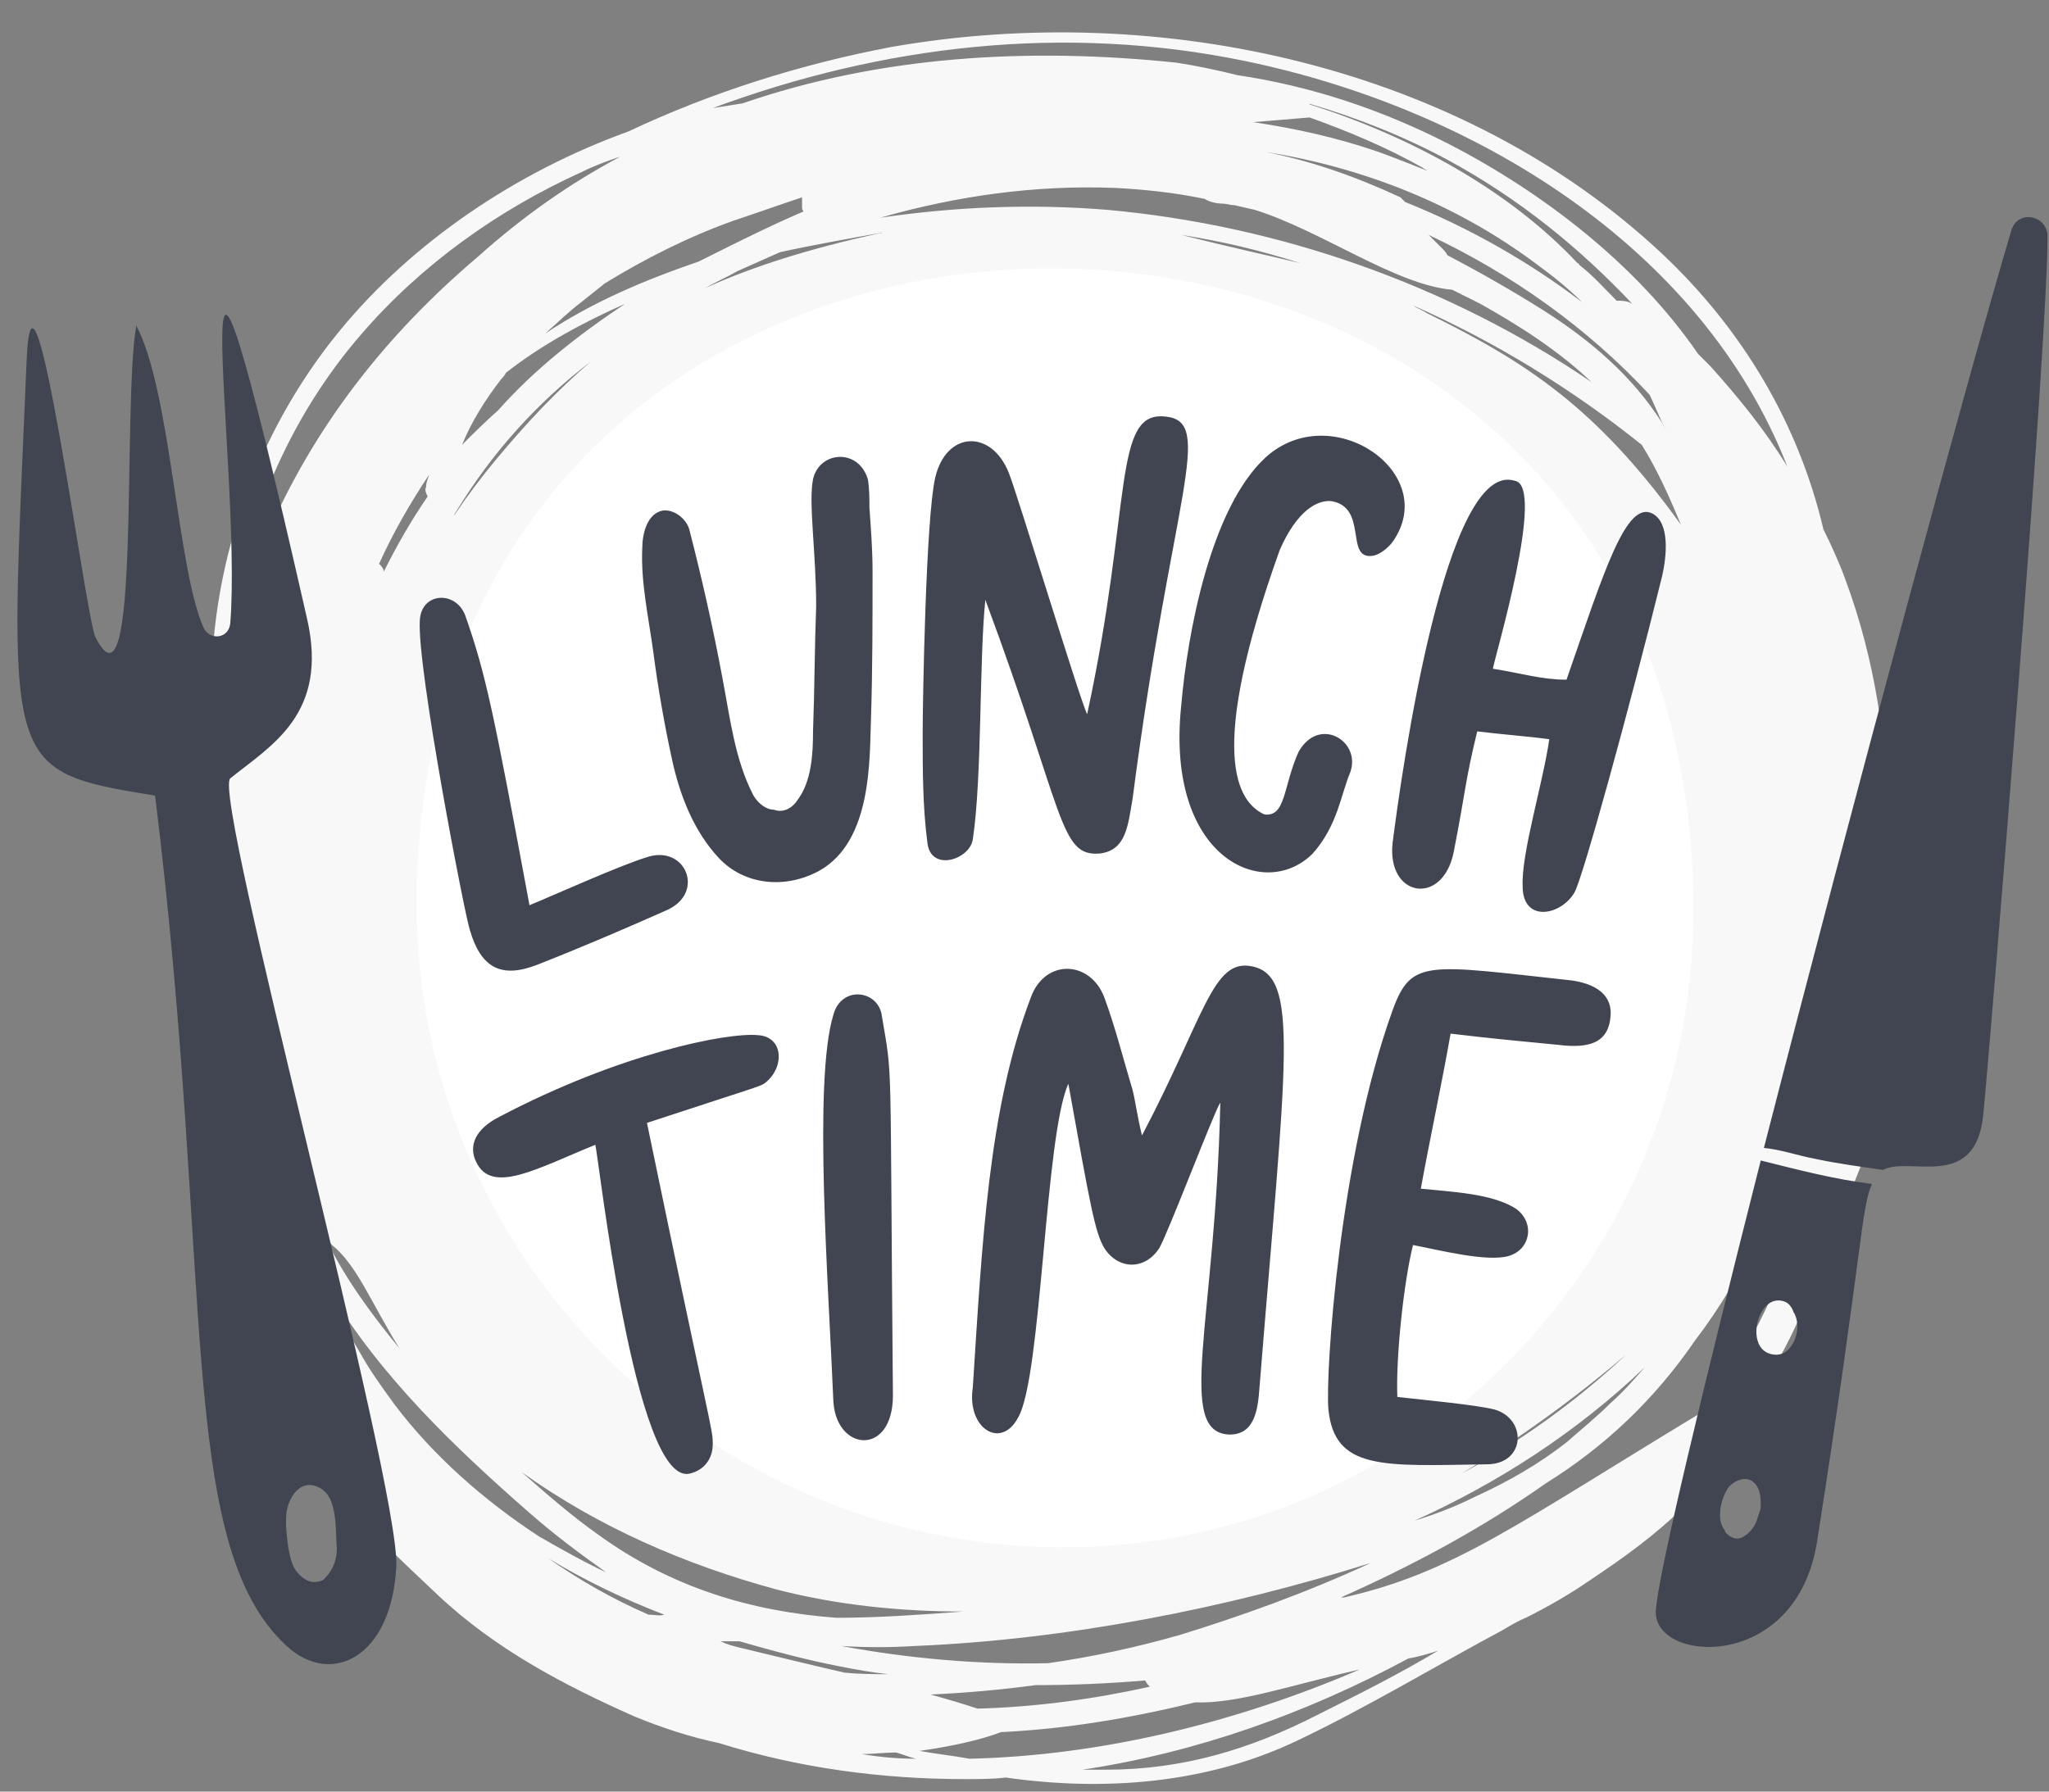
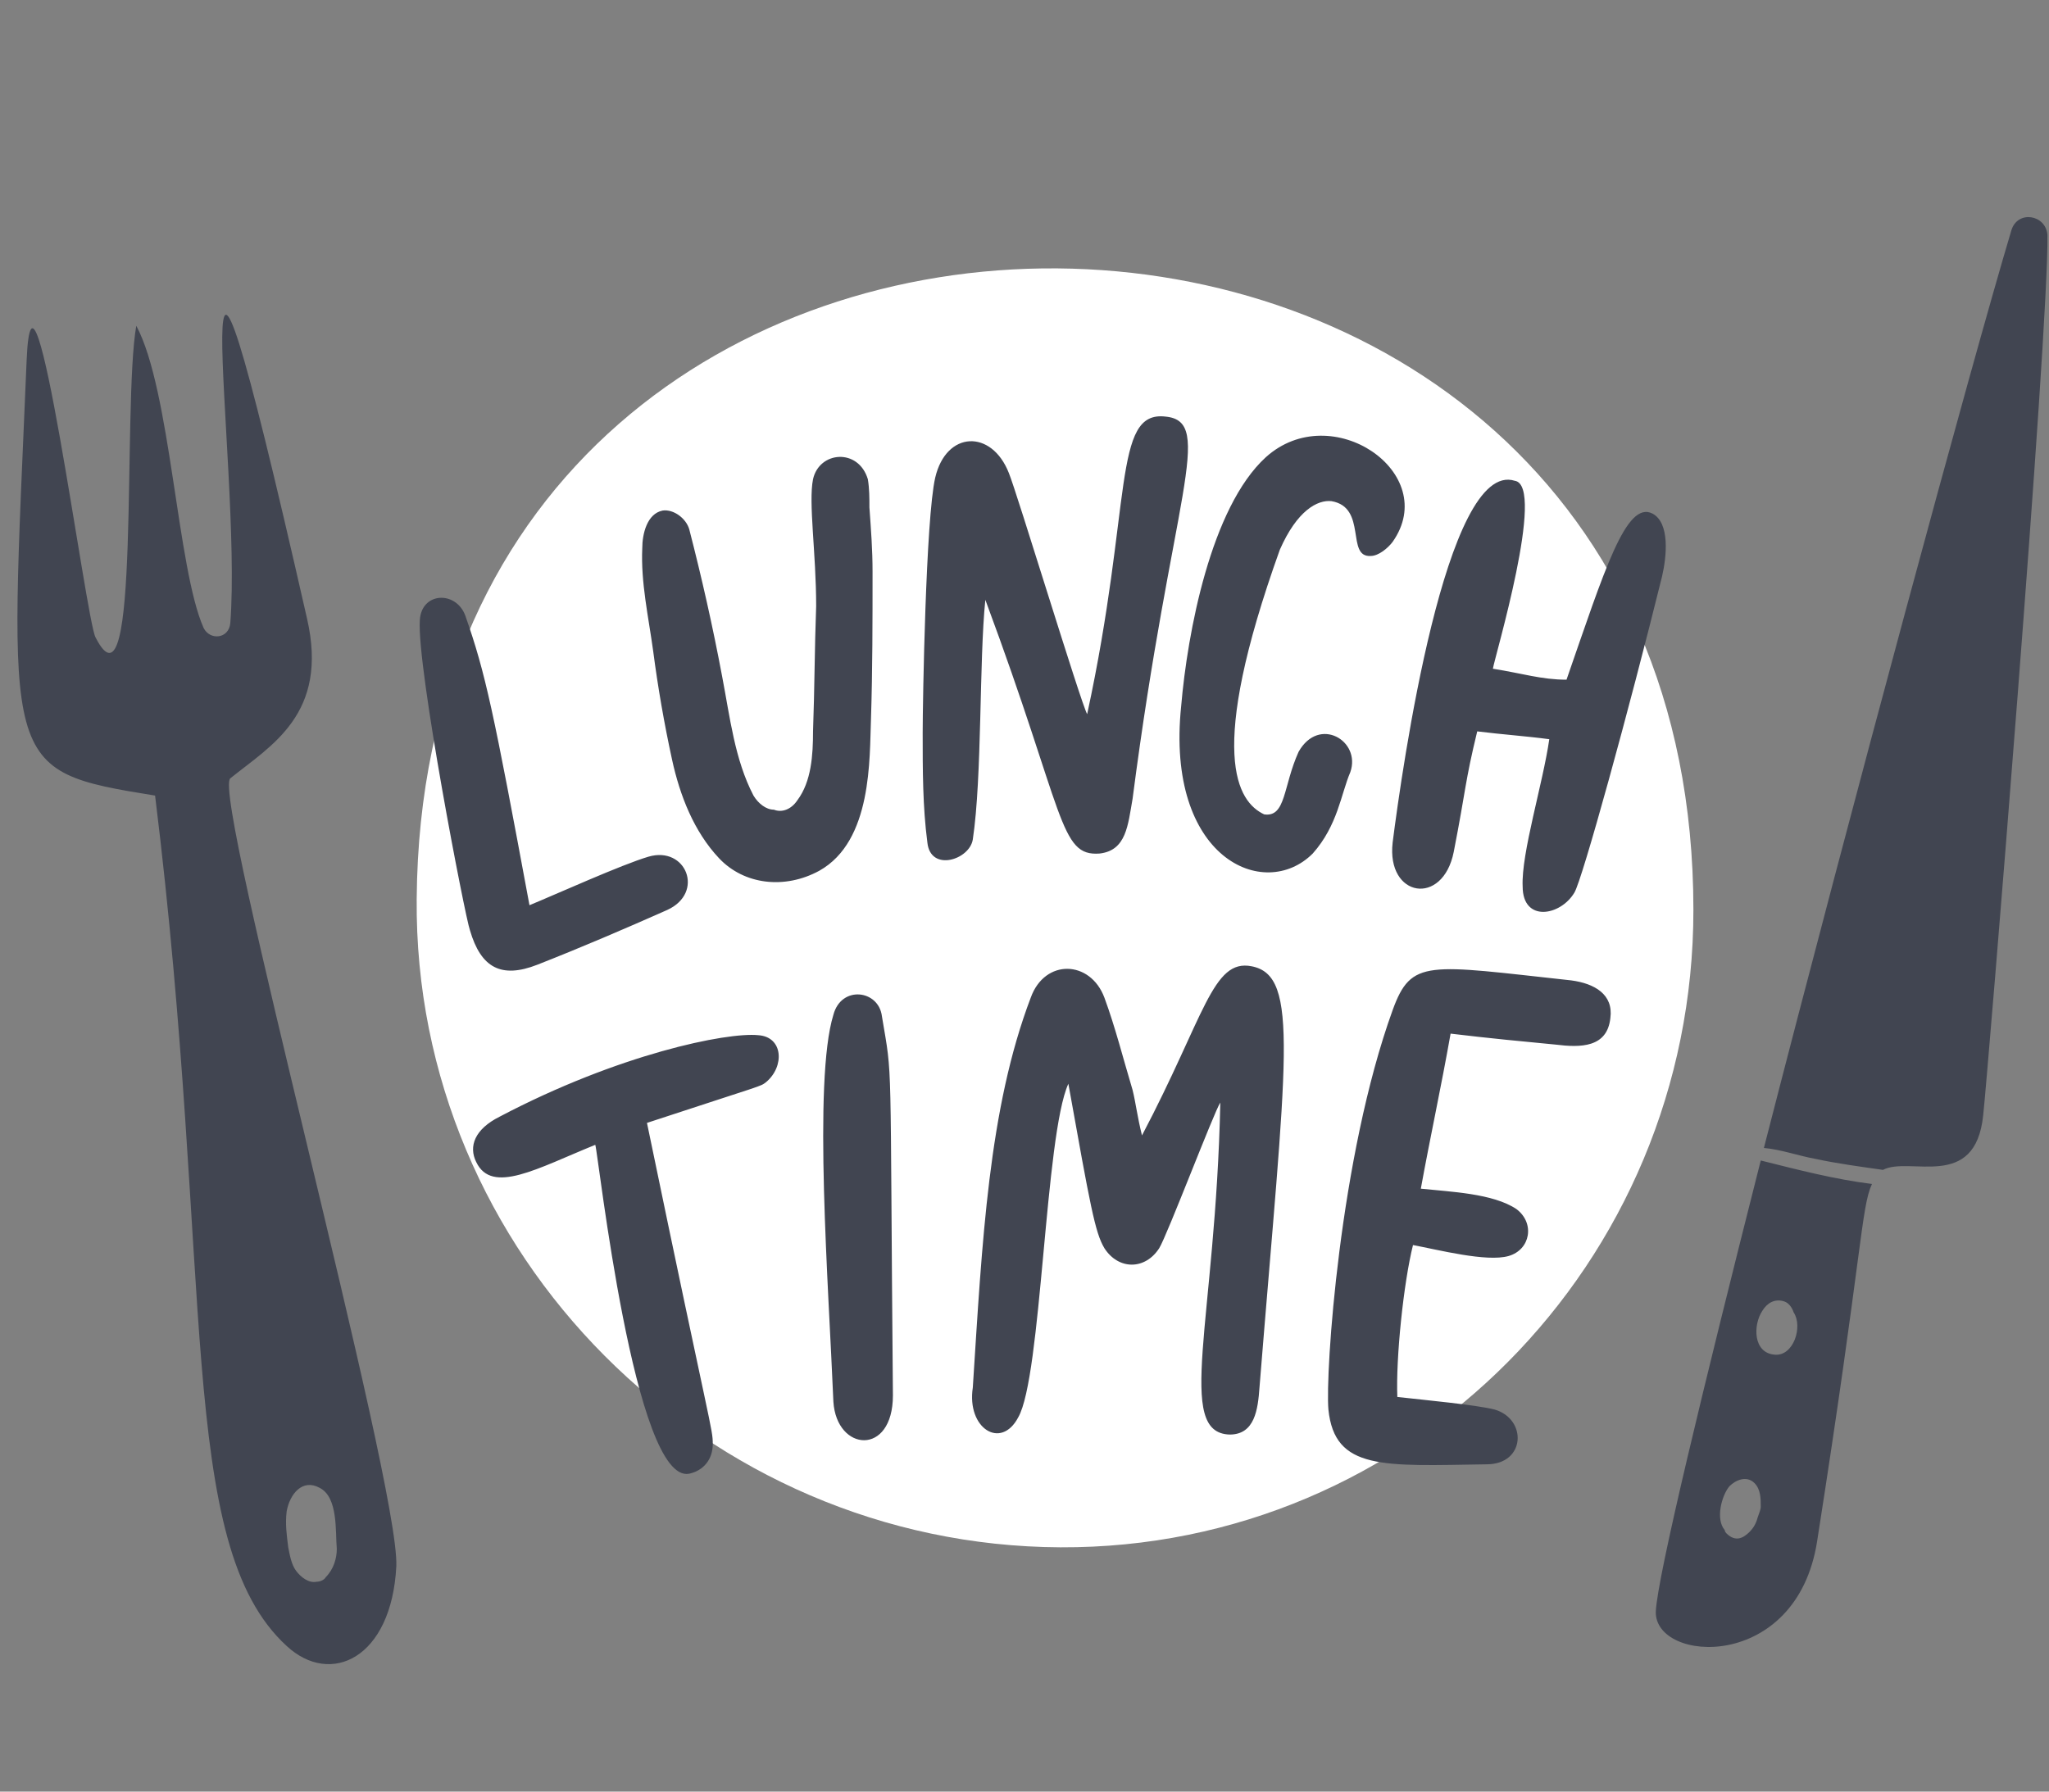
<svg xmlns="http://www.w3.org/2000/svg" fill="#414551" height="114.4" preserveAspectRatio="xMidYMid meet" version="1" viewBox="-1.1 -2.1 130.8 114.4" width="130.8" zoomAndPan="magnify">
  <rect x="-1.1" y="-2.1" width="130.8" height="114.4" fill="#808080" stroke="none" />
  <g>
    <g id="change1_1">
-       <path d="M117.4,69.1c0.1-0.5,0.3-1,0.4-1.5c0.2-0.5-0.3-0.9-0.7-1c-0.3,0-0.5,0-0.8,0.1c-0.1-0.3-0.4-0.5-0.7-0.6 c0.1-0.2,0.2-0.5,0.3-0.7c0.2,0,0.4-0.1,0.4-0.4c0-0.2,0-0.4,0-0.7c0.6-1.5,1.1-3,1.6-4.2c1.6-4,2.7-14.7-1.2-25.2 c-0.4-1.1-0.9-2.2-1.4-3.2c-1.6-6.8-5.2-12.8-10.3-17.6C92.2,2.1,72.9-2.1,55.8,0.9C50,2,44.3,3.8,39,6.3 C31.8,8.9,25.2,13.4,20.6,19c-5.5,6.7-8.4,15.3-8.2,23.8c-1.7,8.5-0.8,16.8,3.1,28.1C16,72,16.5,73,17.1,74c0,0.1,0,0.2,0,0.3 c0.1,0.8,0.3,1.5,0.4,2.2c-2.3-4.7-3.8-8-5.5-8c0,6.5,2.8,16,8.4,24.3c1.8,2.7,4.2,4.8,6.4,6.9c3.7,3.5,8.1,5.8,12.6,7.8 c1.7,0.7,3.5,1.3,5.4,1.7c5.1,1.6,10.4,2.3,15.7,2.3c0.9,0,1.8,0,2.6-0.1c6.3,0.9,12.9,0.4,18.7-2.4c4.4-2.1,8.7-4.7,13-7 c0.5-0.3,1-0.6,1.5-0.8c1.4-0.7,2.8-1.5,4.1-2.4c2.1-1.4,4.2-2.9,6-4.7c0.2-0.2,0.1-0.4-0.1-0.5c0.1-0.1,0.2-0.2,0.3-0.3 c1-1.1,1.7-2.5,2.5-3.8c3.4-4,5.7-8.8,6.7-14c0.3,0,0.5-0.1,0.7-0.4c0.8-1.6,1.4-3.3,2-5C118.7,69.3,117.9,68.8,117.4,69.1z M65.8,104.1c-4.4,0.1-8.9-0.3-13.2-1.1c1.6,0.1,3.1,0.1,4.7,0c9.7-0.4,19.9-2.4,29.1-5.3c-4.1,1.9-8.3,3.4-12.2,4.6 C71.4,103.1,68.6,103.7,65.8,104.1z M72.3,105.6c-3.6,0.8-7.3,1.3-11,1.4c-0.9-0.3-1.9-0.6-3-0.9c2.2-0.1,4.5-0.3,6.7-0.6 c2.3,0,4.7-0.1,7-0.3C72.1,105.4,72.2,105.5,72.3,105.6z M74.3,12.9c2.6,0.4,5.1,1,7.6,1.8C79.8,14.2,77.5,13.7,74.3,12.9z M69.6,11.3c-4.9-0.4-9.7-0.2-14.5,0.5c4.9-1.4,9.9-2.1,15-1.9c1.9,0.1,3.8,0.3,5.7,0.7c0.3,0.2,0.8,0.3,1.1,0.3 c0.3,0,0.5,0.1,0.8,0.1c0.4,0.1,0.9,0.2,1.3,0.3c4.2,1.3,9,4.8,12.6,5.1c0.6,0.3,1.2,0.6,1.8,0.9c2.5,1.4,5,3,7.1,5 C91.4,16.1,80.6,12.3,69.6,11.3z M55.5,12.7c-0.2,0-0.3,0.1-0.5,0.1c-4.5,1-8,2.1-11.1,3.5c0.7-0.4,1.4-0.7,2.1-1.1 c0.9-0.4,1.8-0.8,2.7-1.2C51,13.5,53.3,13.1,55.5,12.7z M104.2,23.1c0.3,0.6,0.6,1.4,1.1,2.4c-0.1-0.2-0.2-0.4-0.3-0.6 c-1.9-3-4.6-5.3-7.6-7.2c-1.9-1.2-4-2.4-6.1-3.5c-0.1-0.2-0.2-0.3-0.4-0.5c-0.3-0.3-0.5-0.5-0.8-0.8 C95.4,15.4,100.2,18.8,104.2,23.1z M88.6,10.8c-0.1-0.1-0.2-0.2-0.3-0.3c-2.8-1.3-5.6-2.3-8.6-2.9c6.2,1,12.1,3.3,17.2,7.1 c1.1,0.8,2.1,1.6,3,2.5C96.5,14.6,92.6,12.4,88.6,10.8z M102.1,17.1c-0.8-0.8-1.5-1.6-2.4-2.3c0,0,0-0.1-0.1-0.1 C95.2,10,88.9,6.6,82.6,4.6c-0.1,0-0.1-0.1-0.2-0.1c3.1,0.9,6.1,2.1,8.9,3.6c4.6,2.5,8.4,5.6,11.8,9.2 C102.8,17.1,102.4,17.1,102.1,17.1z M82.5,5.4c2.5,0.9,4.9,1.9,7.2,3.2c0.1,0.1,0.2,0.1,0.3,0.2c-1-0.4-2-0.8-3.1-1.2 c-2.6-0.9-5.3-1.5-8-1.9C80.1,5.6,81.3,5.5,82.5,5.4z M103.7,26.3c1,1.6,1.8,3.4,2.5,5.1C100.8,23.9,96.3,21,90,17.9 c-0.3-0.2-0.6-0.3-0.9-0.5C94.3,19.7,99.2,22.7,103.7,26.3z M102.7,84.4c-3.2,3-6.7,5.5-10.5,7.6C95.8,89.8,99.3,87.3,102.7,84.4z M103.9,85.2c-0.7,0.8-1.4,1.6-2.2,2.3c-0.9,0.9-1.9,1.7-2.8,2.5c-1.8,1.4-3.7,2.5-5.9,3.5c-1.2,0.6-2.5,1.1-3.8,1.5 C94.5,92.6,99.5,89.4,103.9,85.2z M78.4,1.8c14.5,3,29.1,11.8,34.6,25.9c-1.4-2.3-3.1-4.4-4.9-6.4c-0.3-0.3-0.5-0.5-0.8-0.8 c-3.9-5.7-9.9-10.3-15.9-13.4c-4.3-2.2-8.8-3.7-13.5-4.4c-1.2-0.3-2.6-0.6-3.9-0.8C64.4,0.9,55,1.5,46.3,4.5 c-0.6,0.1-1.3,0.2-1.9,0.3C55.2,0.8,66.8-0.6,78.4,1.8z M45.7,12c1.5-0.5,2.9-1,4.4-1.5c0,0.1,0,0.3,0,0.6c0,0.1,0,0.2,0.1,0.3 c-2.1,0.9-4.1,1.9-6.1,2.9c-0.2,0.1-0.4,0.2-0.6,0.3c-3.5,1.2-6.8,2.6-9.8,4.6c0.8-0.7,1.5-1.4,2.3-2c0.5-0.4,1-0.8,1.5-1.2 C40.1,14.4,42.9,13,45.7,12z M30.7,24.1c-0.8,0.7-1.6,1.5-2.3,2.2c0.6-1.5,1.5-2.9,2.5-4.2c0.1-0.1,0.2-0.2,0.3-0.4 c2.3-1.8,4.9-3.2,7.6-4.4C35.8,19.3,33,21.5,30.7,24.1z M36.6,21c-2.1,1.8-4,3.8-6,6.2c-1,1.2-1.9,2.4-2.7,3.6 c0-0.1,0.1-0.2,0.1-0.2C30.3,26.8,33.2,23.6,36.6,21z M15.9,32.2c-0.9,2.2-1.7,4.3-2.3,6.4c0.8-7.1,3.7-14,8.4-19.4 c3.8-4.4,8.7-7.9,14-10.3c0.8-0.4,1.6-0.7,2.5-1c-3.2,1.7-6.2,3.8-9.1,6.4C23.5,19.3,18.9,25.2,15.9,32.2z M26.2,29.6 C26.2,29.6,26.2,29.6,26.2,29.6c-1.1,1.6-2,3.2-2.8,4.8c0-0.2-0.2-0.4-0.3-0.5c0.9-2,2-3.9,3.2-5.7c-0.1,0.3-0.2,0.5-0.2,0.8 C26,29.2,26.1,29.4,26.2,29.6z M20.1,77.4c1.6,1.3,2.5,3.7,4.3,6.6c-1.8-2.2-3.5-4.5-4.7-7C19.8,77.1,19.9,77.2,20.1,77.4z M24.1,87.6c-0.8-1.1-1.6-2.2-2.2-3.3c-0.8-1.3-1.4-2.6-2-4c3.3,5.5,8,10,12.8,14.2c1.6,1.4,3.2,2.6,4.9,3.8 c-1.5-0.7-2.9-1.5-4.3-2.3C29.8,93.7,26.6,90.9,24.1,87.6z M40.3,101c-2.3-1-4.4-2.2-6.4-3.6c2.3,1.4,4.8,2.6,7.4,3.6 C41,101.1,40.7,101,40.3,101z M37.1,95.9c-1.7-1.2-3.3-2.6-4.9-4c4.9,3.5,10.4,5.9,16.3,7.5c3.9,1,7.9,1.4,11.9,1.4 c-2.7,0.2-5.4,0.4-8.1,0.4C46.9,100.8,41.8,99.3,37.1,95.9z M46.1,103.1c-0.4-0.1-0.8-0.2-1.2-0.4c0.4,0,0.8,0,1.2,0 c2.1,0.6,4.3,1.2,6.4,1.6c1,0.2,2.1,0.4,3.1,0.5c-0.9,0-1.8,0-2.8-0.1C50.6,104.2,48.2,103.6,46.1,103.1z M53.9,109.9 c0.8,0,1.5-0.1,2.2-0.1c0.4,0.1,0.8,0.3,1.3,0.4C56.2,110.2,55.1,110.1,53.9,109.9z M60.8,110.2c-1.1-0.2-2.1-0.3-3.2-0.5 c2.1-0.3,3.9-0.7,5.2-1.2c4.2-0.2,8.3-0.9,12.4-1.9c2.7,0.1,6.1-1.1,10.5-2.1C77.8,107.9,69.2,110,60.8,110.2z M83,107.4 c-4.3,2.2-8.6,3.5-13.5,3.5c-0.5,0-1,0-1.5,0c7.3-1.1,14.3-3.6,20.8-7.1c0.6-0.1,1.3-0.3,1.9-0.5C88.2,104.8,85.6,106.1,83,107.4z M107.5,88.1c-11.9,7.2-15.8,10.2-22.8,11.8c-0.1,0-0.1,0-0.2,0c4.5-2,9-4.4,13.1-7.3c3.7-2.3,6.9-5.3,9.5-9.1c1.6-2.1,3-4.4,4-6.9 c0.1-0.2,0.1-0.4,0-0.5c0-0.1,0.1-0.2,0.1-0.3c0.3-0.4,0.6-0.9,0.9-1.3c0.2,0,0.5,0,0.6-0.3c0.1-0.2,0.2-0.4,0.3-0.6 c-0.1,0.6-0.3,1.1-0.4,1.7c-0.2,0.7,0.8,1.2,1.2,0.7C112.4,80.3,110.4,84.5,107.5,88.1z" fill="#f8f8f8" />
-     </g>
+       </g>
    <g id="change2_1">
      <path d="M107,56c0,22.6-18.1,40.8-40.4,40.7c-22.6-0.1-41.3-18.7-41.1-41.4C25.9,1.2,107,1.8,107,56z" fill="#ffffff" />
    </g>
    <g id="change3_1">
      <path d="M125.5,69.1c-0.5,4.9-4.7,2.6-6.4,3.5c-1.4-0.2-2.9-0.4-4.3-0.7c-1.1-0.2-2.2-0.6-3.3-0.7c5.7-22.2,13.2-49.9,15.8-58.6 c0.4-1.3,2.2-1,2.3,0.3C129.7,19,125.8,66.4,125.5,69.1z M118.4,73.5c-0.7,1.5-0.6,4.3-3.5,22.8c-1.3,8.4-10.4,7.8-10.3,4.5 c0.1-2.2,3-14.2,6.7-28.8C113.7,72.6,116,73.2,118.4,73.5z M110.9,92.6c-0.5-0.5-1.2-0.2-1.6,0.2c-0.5,0.6-0.9,2.1-0.3,2.8 c0,0.1,0.1,0.2,0.1,0.2c0.6,0.6,1.1,0.3,1.5-0.1c0.2-0.2,0.4-0.5,0.5-0.9c0.1-0.3,0.2-0.5,0.2-0.7C111.3,93.6,111.3,93,110.9,92.6z M113.4,81.7c-0.1-0.3-0.3-0.6-0.6-0.7c-0.6-0.2-1.1,0.1-1.4,0.6c-0.6,0.9-0.6,2.7,0.8,2.8C113.4,84.5,114,82.6,113.4,81.7z M24.2,97.9c-0.3,5.9-4.2,7.7-7,5.1c-7.1-6.5-4.6-23.5-8.4-54.3c-9.9-1.6-9.3-1.7-8.2-27.8C1,11.5,4.4,37.6,5,38.6 c2.9,5.7,1.7-14.8,2.6-19.9c2.2,4.1,2.6,15.5,4.3,19.3c0.4,0.8,1.6,0.7,1.7-0.3c0.8-10.1-3.8-38.6,4.9-0.3 c1.4,6.1-2.3,8.1-4.9,10.2C12.4,48.6,24.4,92.5,24.2,97.9z M20.4,96.8c-0.1-1.1,0.1-3.3-1.1-3.9c-1.1-0.6-1.9,0.4-2.1,1.5 c-0.1,0.8,0,1.5,0.1,2.3c0.1,0.5,0.2,1.1,0.5,1.5c0.3,0.4,0.8,0.8,1.3,0.7c0.2,0,0.5-0.1,0.6-0.3C20.2,98.1,20.4,97.4,20.4,96.8z M71.2,67.5c-0.6-2-1.1-4-1.8-5.9c-0.9-2.4-3.8-2.5-4.7,0c-2.7,7.1-3.1,15.6-3.7,24.9c-0.4,2.6,1.8,4,2.9,1.9 c1.5-2.6,1.7-18,3.2-21.3c1.4,7.8,1.7,9.5,2.3,10.5c0.9,1.4,2.6,1.4,3.5,0c0.5-0.8,3.5-8.7,3.9-9.3c-0.3,14-2.9,21.1,0.6,21.2 c1.6,0,1.8-1.6,1.9-3c1.7-21.1,2.6-26.3-0.5-26.9c-2.5-0.5-3,3.2-7,10.8C71.5,69.2,71.4,68.3,71.2,67.5z M63.3,28.1 c-1.1-2.8-4-2.7-4.7,0.3C58,31,57.8,42.7,57.8,44.7c0,2.4,0,4.7,0.3,7c0.2,1.9,2.7,1.1,2.9-0.2c0.6-4,0.4-11.4,0.8-15.3 c5.1,13.7,4.7,16.4,7.3,16.2c1.7-0.2,1.8-1.8,2.1-3.5c2.5-19.3,5.3-24.1,2.1-24.4c-3.4-0.4-2.1,5.6-5,19 C67.9,42.8,63.8,29.3,63.3,28.1z M95.6,28.6c-4.4-1.4-7.2,18.4-7.8,23.1c-0.4,3.5,3.2,4.1,3.9,0.6c0.8-4.1,0.7-4.4,1.5-7.7 c1.6,0.2,3.1,0.3,4.6,0.5c-0.4,2.8-1.8,7.3-1.7,9.4c0,2.3,2.4,1.9,3.3,0.4c0.5-0.8,3.5-11.7,5.6-20.2c0.3-1.3,0.5-3.4-0.6-4 c-1.7-0.9-3.1,3.7-5.5,10.6c-1.6,0-2.8-0.4-4.7-0.7C94.3,39.9,97.6,28.9,95.6,28.6z M98.2,64.6c1.6,0.2,3.3,0.2,3.5-1.7 c0.2-1.5-1-2.2-2.5-2.4C90,59.5,89,59.1,87.8,62.4c-3.4,9.4-4.3,23.2-4.1,25.5c0.4,3.9,3.5,3.6,10.1,3.5c2.5,0,2.6-2.9,0.5-3.5 c-1.2-0.3-4.4-0.6-6.2-0.8c-0.1-2.5,0.4-7.3,1-9.7c1.6,0.3,4.7,1.1,6.1,0.7c1.4-0.4,1.7-2.1,0.5-3c-1.5-1-4.2-1.1-6.1-1.3 c0.6-3.3,1.3-6.5,1.9-9.9C94,64.2,96.1,64.4,98.2,64.6z M80.6,33c1.1-2.5,2.4-3.2,3.3-3.1c2.3,0.4,0.9,3.6,2.5,3.5 c0.5,0,1.1-0.5,1.4-0.9c3.1-4.4-3.9-9.2-8.1-5.4c-3.5,3.2-5,11.2-5.4,15.9c-1,9.7,5.3,12.5,8.4,9.4c1.6-1.8,1.8-3.8,2.4-5.2 c0.7-2-2-3.6-3.3-1.3c-1,2.2-0.8,4.2-2.2,4C77.9,49.1,75.9,46.1,80.6,33z M47,48.7c-1.2-2.3-1.5-5-2-7.6c-0.6-3.2-1.3-6.3-2.1-9.4 c-0.2-0.7-1-1.3-1.7-1.2c-1,0.2-1.3,1.5-1.3,2.4c-0.1,2.2,0.4,4.4,0.7,6.6c0.3,2.3,0.7,4.6,1.2,6.9c0.5,2.3,1.4,4.6,3,6.3 c1.6,1.7,4.2,2,6.4,0.8c3.4-1.9,3.2-7.2,3.3-9.7c0.1-3.1,0.1-6.3,0.1-9.4c0-1.4-0.1-2.7-0.2-4.1c0-0.6,0-1.2-0.1-1.8 c-0.6-2-3.1-1.8-3.5,0c-0.3,1.5,0.2,4.7,0.2,8.1c-0.1,2.7-0.1,5.3-0.2,8c0,1.5-0.1,3.2-1,4.4c-0.4,0.6-1,0.8-1.5,0.6 C47.8,49.6,47.3,49.2,47,48.7z M42.9,92c0.9-0.2,1.5-0.9,1.5-1.9c0-1-0.1-0.7-4.2-20.5c7.6-2.5,7.2-2.3,7.6-2.6 c1.2-1,1.1-2.9-0.5-3c-2-0.2-8.9,1.2-16.5,5.2c-1.6,0.8-2,1.9-1.5,2.9c1,2.1,3.9,0.4,7.6-1.1C37.1,71.6,39.4,92.7,42.9,92z M28.6,37.2c-0.6-1.6-2.8-1.5-2.9,0.3c-0.2,3,2.9,19,3.2,19.8c0.7,2.4,2,3.1,4.3,2.2c2.8-1.1,5.6-2.3,8.3-3.5 c2.4-1.1,1.2-4.1-1.2-3.4c-1.7,0.5-5.9,2.4-7.6,3.1C30.4,43.3,29.9,40.9,28.6,37.2z M52.1,87.4c0.2,3.2,3.8,3.5,3.8-0.4 c-0.2-22.6,0-20-0.7-24.2c-0.2-1.7-2.6-2-3.1-0.1C50.8,66.9,51.8,80.1,52.1,87.4z" fill="inherit" />
    </g>
  </g>
</svg>